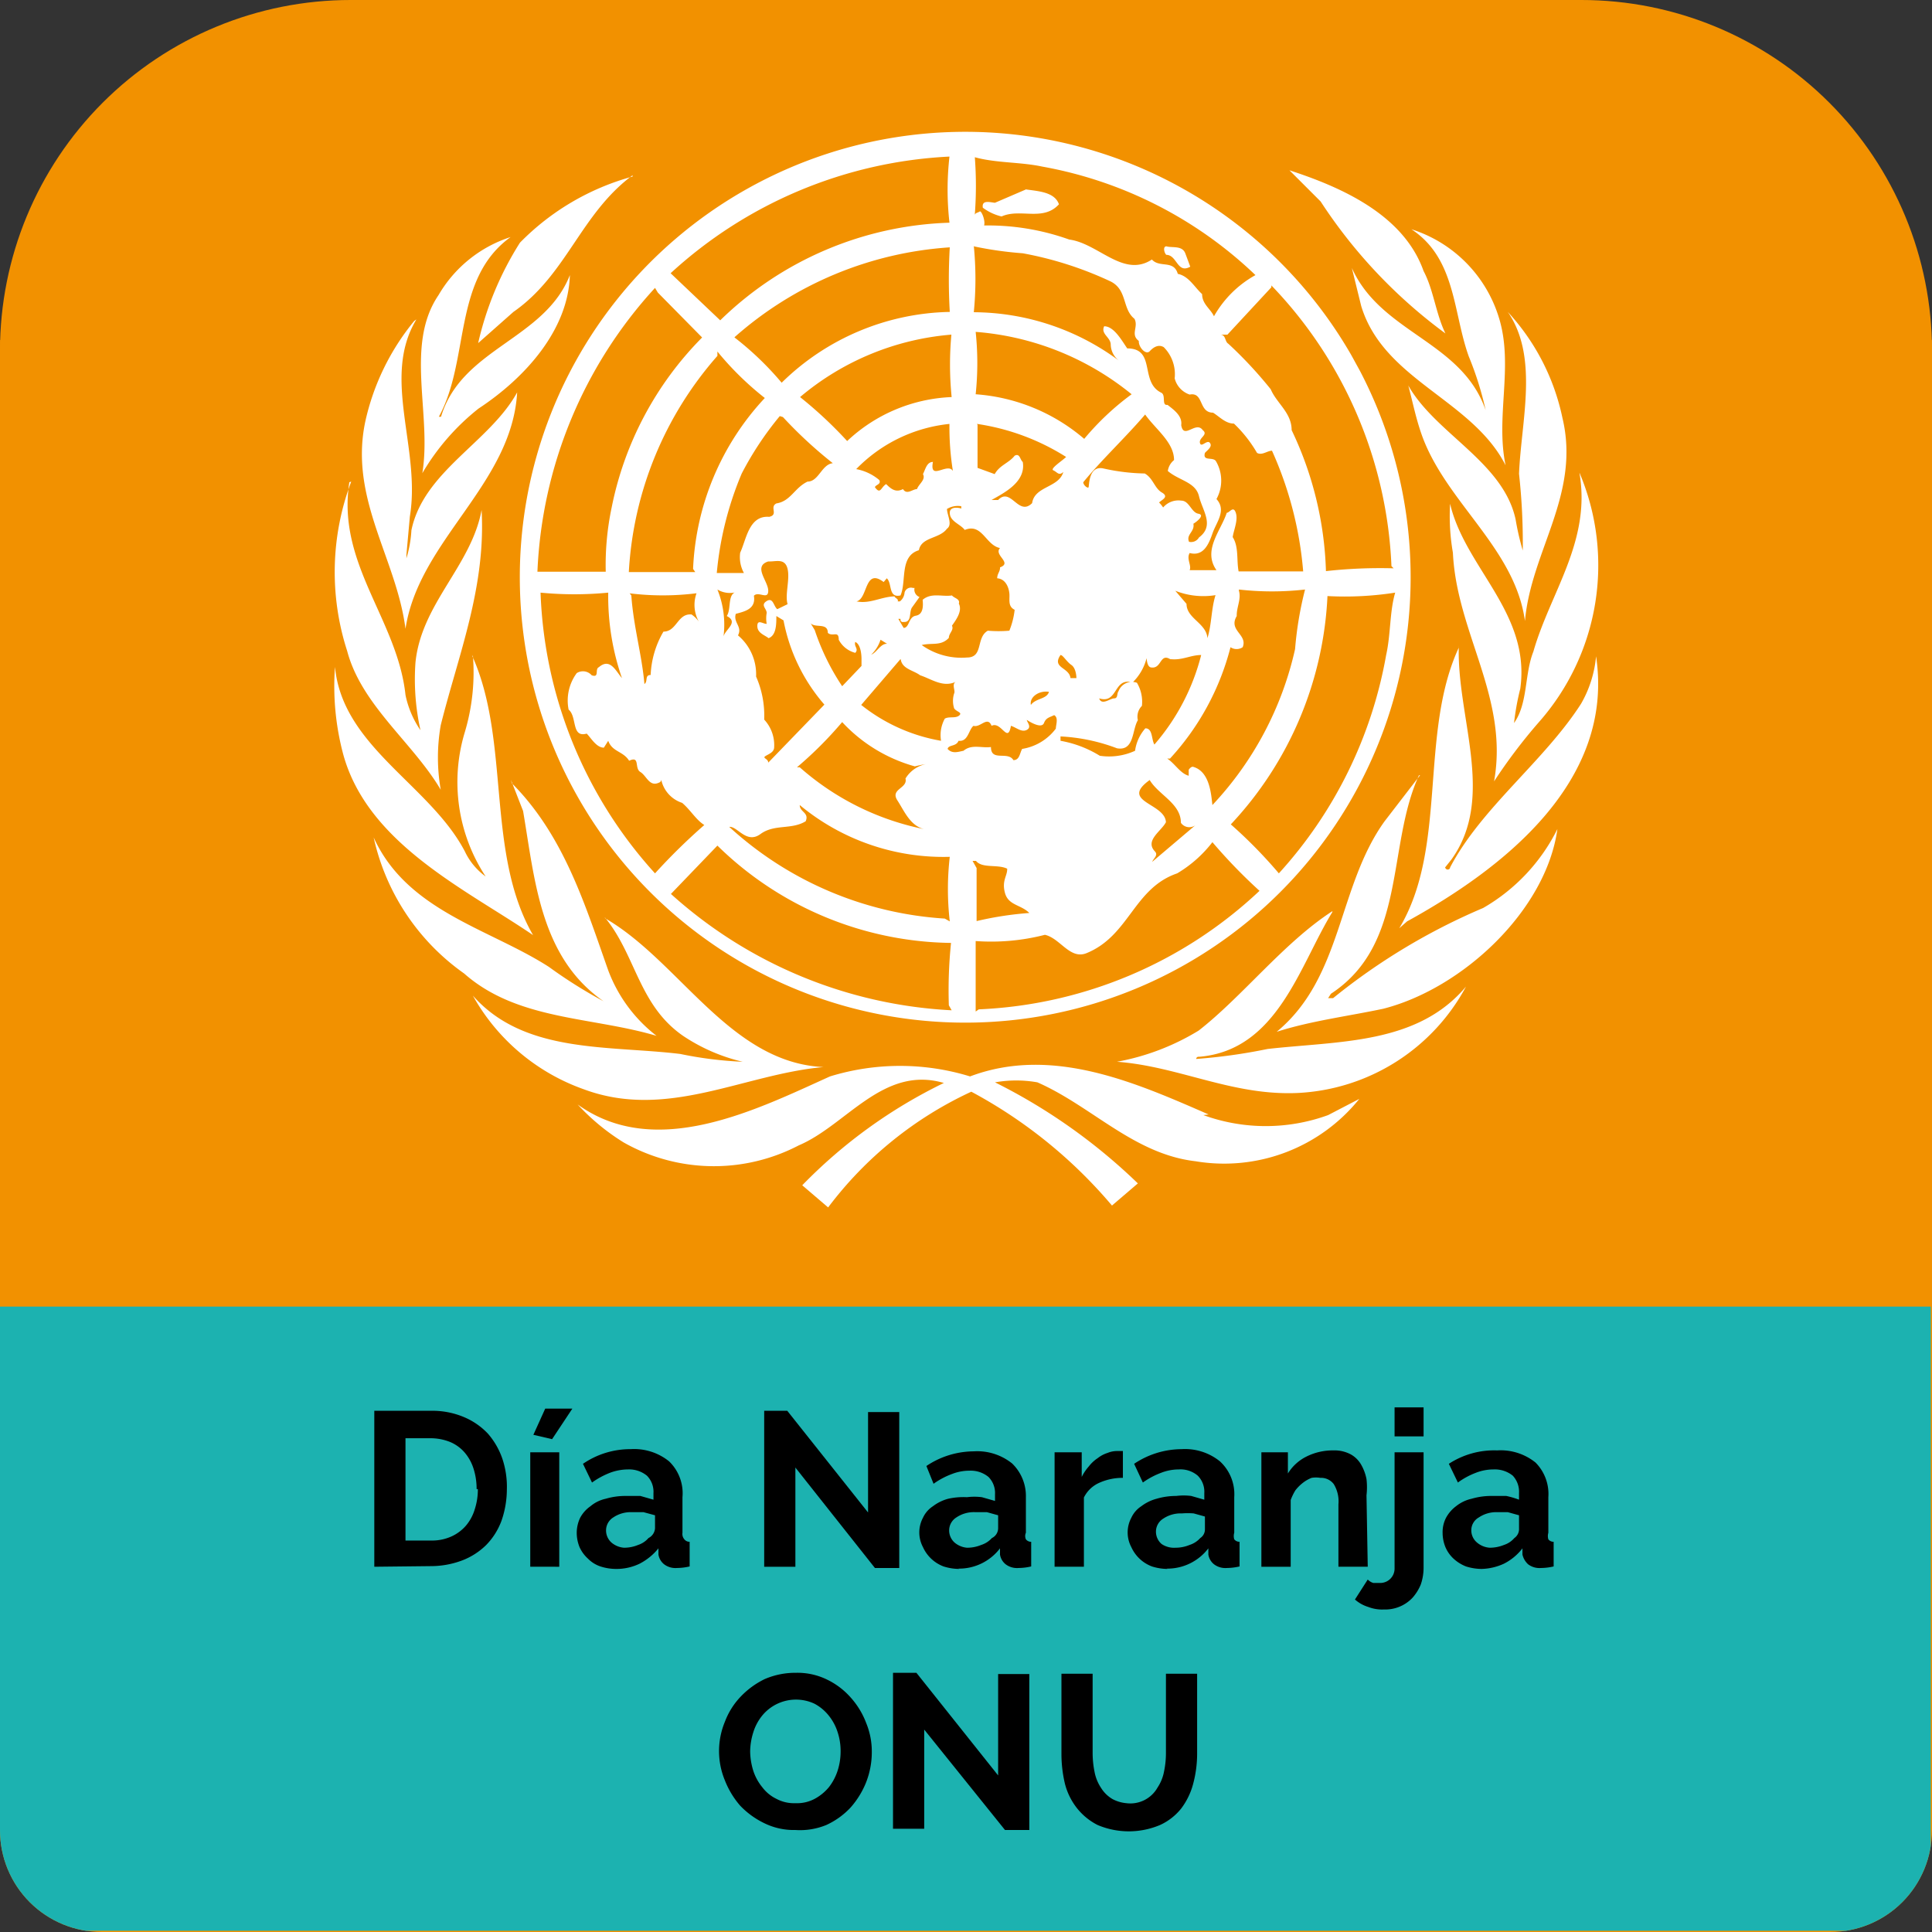
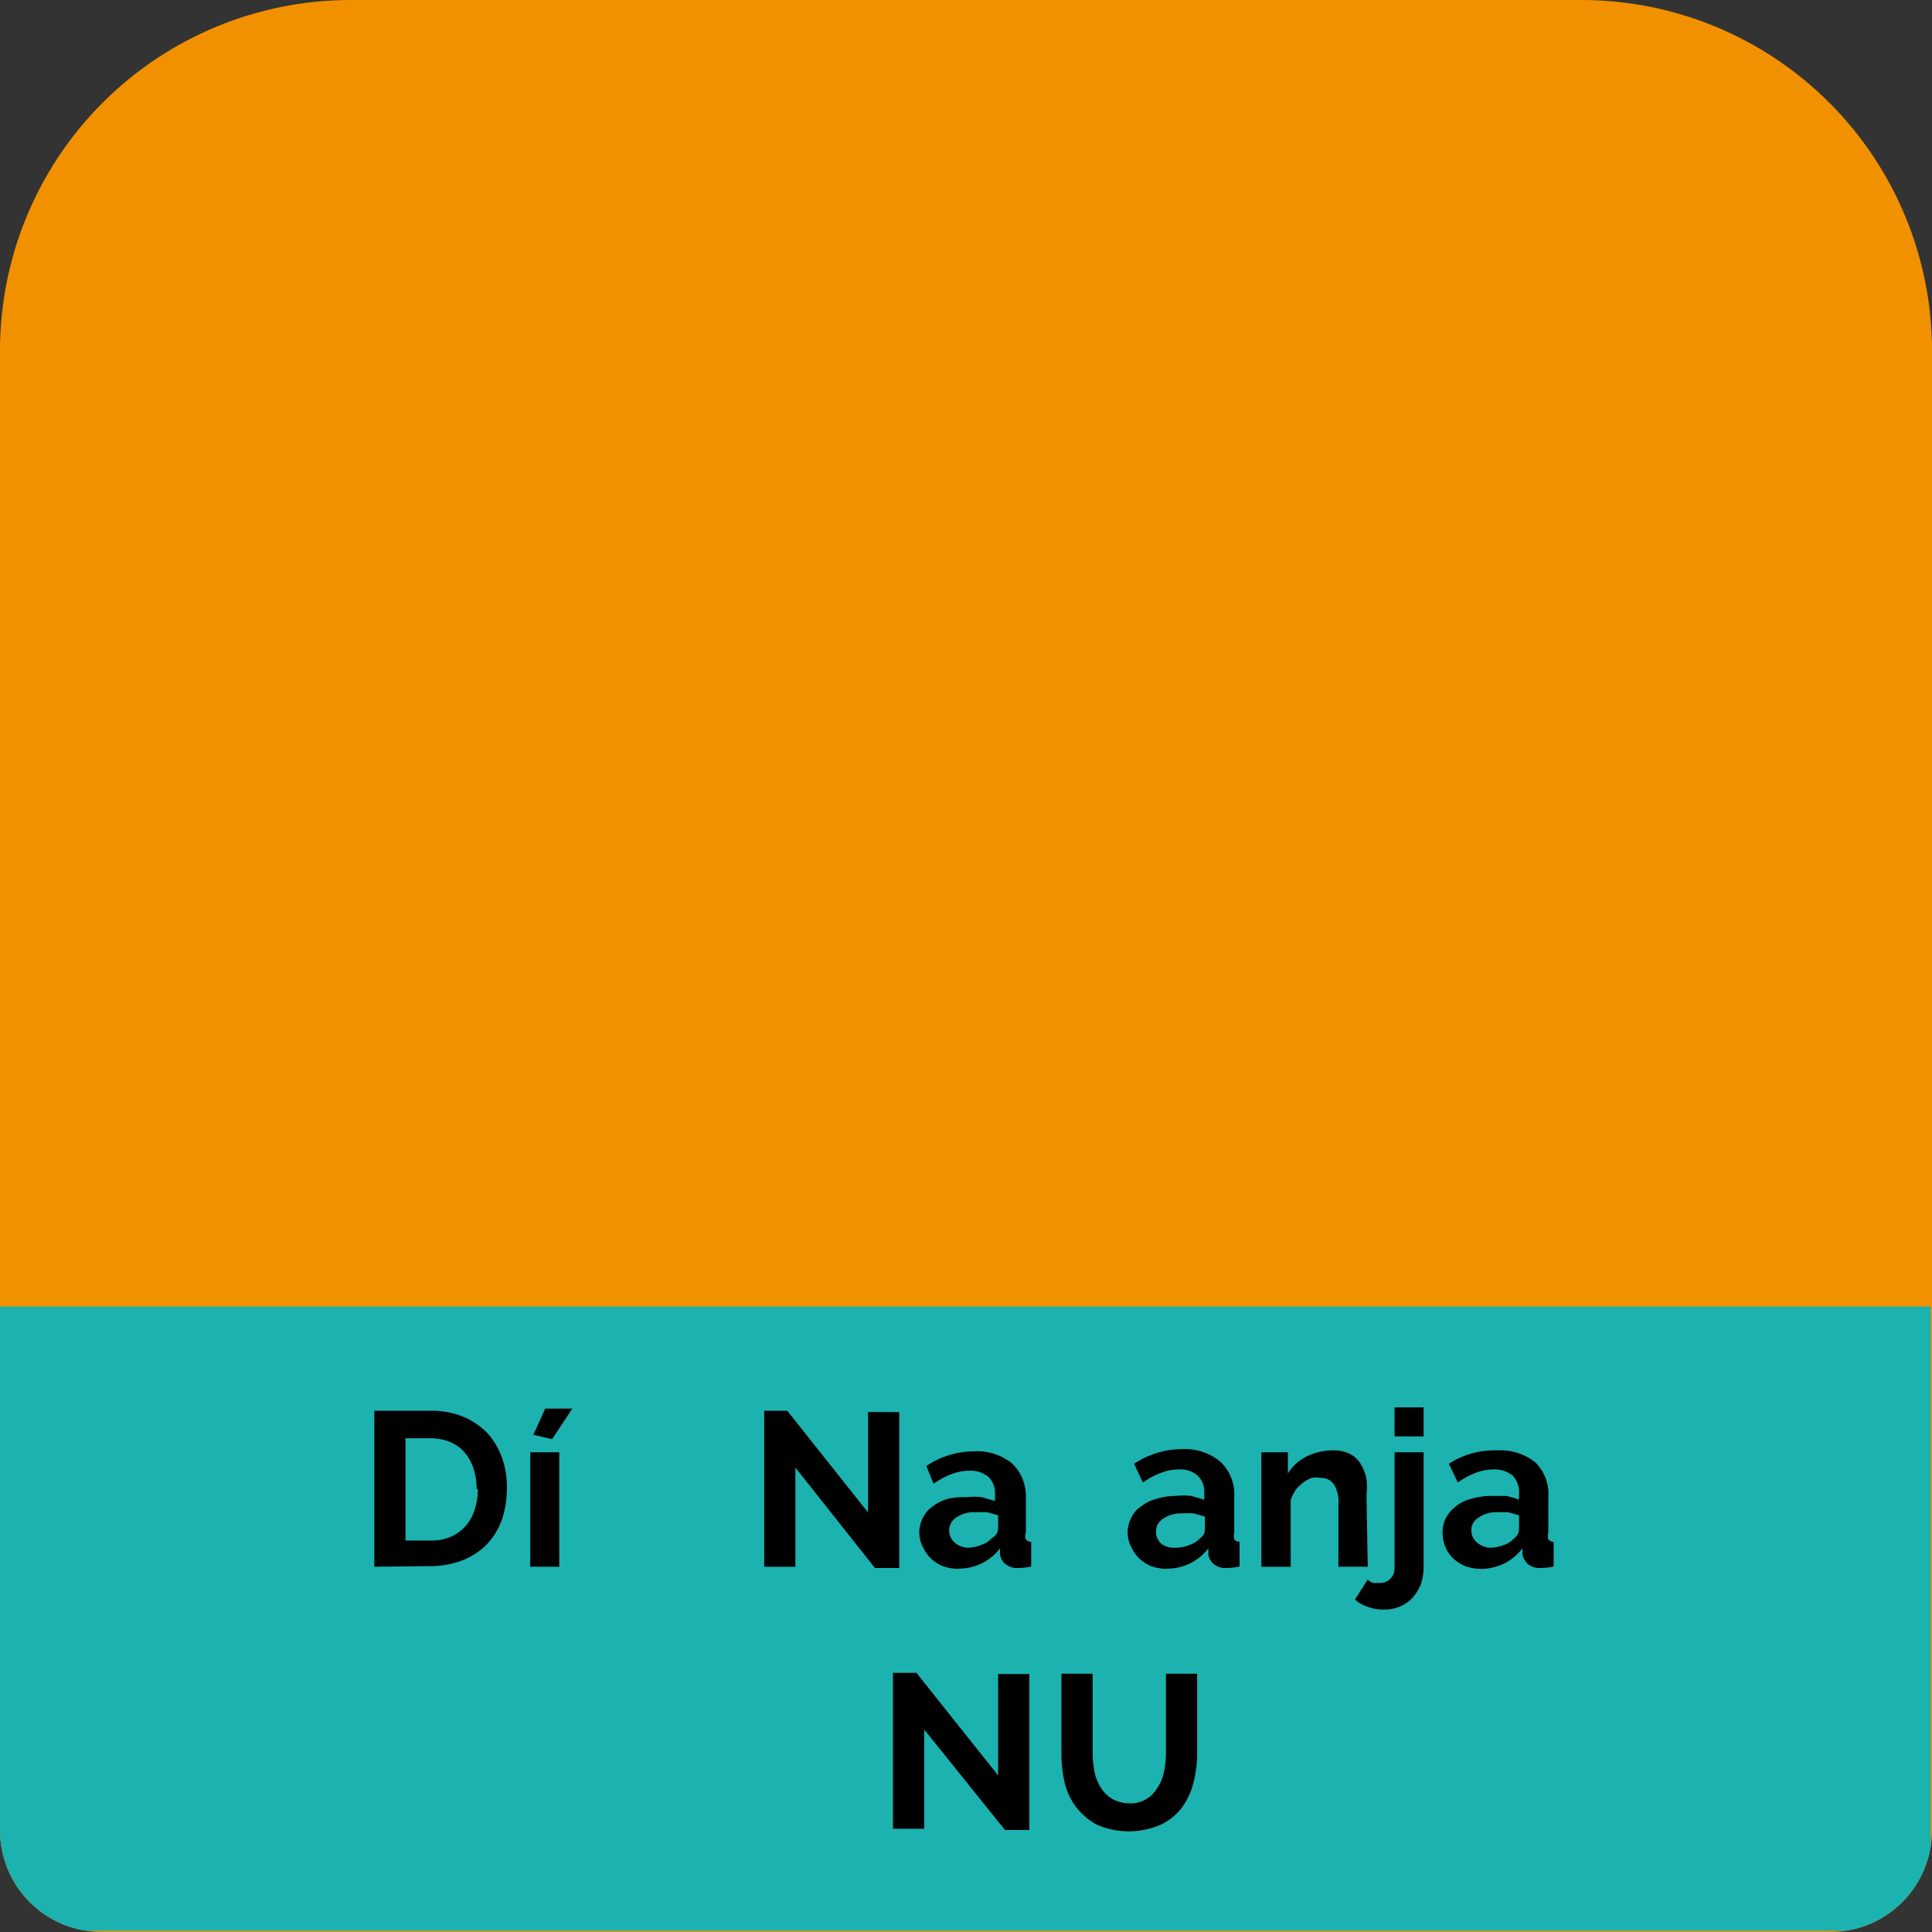
<svg xmlns="http://www.w3.org/2000/svg" id="Capa_1" data-name="Capa 1" viewBox="0 0 61.94 61.94">
  <rect x="0" y="0" width="61.94" height="61.94" fill="#333333" stroke="none" />
  <defs>
    <style>.cls-1{fill:none;}.cls-2{clip-path:url(#clip-path);}.cls-3{fill:#f29100;}.cls-4{fill:#fff;}.cls-5{fill:#1cb2b0;}</style>
    <clipPath id="clip-path">
      <path class="cls-1" d="M50.7,0H11.24A11.24,11.24,0,0,0,0,11.24V58.67a3.26,3.26,0,0,0,3.27,3.27h55.4a3.26,3.26,0,0,0,3.27-3.27V11.24A11.24,11.24,0,0,0,50.7,0Z" />
    </clipPath>
  </defs>
  <g class="cls-2">
    <rect class="cls-3" width="61.94" height="51.04" />
    <rect class="cls-3" y="10.9" width="61.94" height="51.04" />
-     <path class="cls-4" d="M43.6,11.89a14.28,14.28,0,1,1-.28-.51l.28.51M31.25,5a12.18,12.18,0,0,1,0,1.91c0-.09.11-.09.16-.13s.19.29.14.45H31.5a7.72,7.72,0,0,1,2.78.45c.93.12,1.74,1.24,2.65.64.25.28.7,0,.83.46.35.07.53.42.78.65,0,.32.27.47.38.71h0a3.44,3.44,0,0,1,1.33-1.32,13.27,13.27,0,0,0-6.84-3.48c-.7-.15-1.48-.11-2.16-.3M21.5,8.76l1.59,1.51a11,11,0,0,1,7.35-3.13,9.39,9.39,0,0,1,0-2.12A14.23,14.23,0,0,0,21.5,8.76m19.84-3.3,1,1a16.26,16.26,0,0,0,4,4.23c-.31-.64-.38-1.4-.7-2C45,6.88,43,6,41.34,5.46m-21.06.2a8,8,0,0,0-3.61,2.12A10.23,10.23,0,0,0,15.33,11l1.13-1c1.71-1.19,2.15-3.14,3.82-4.38m12.62.45-1,.43c-.11,0-.44-.12-.39.16a1.65,1.65,0,0,0,.6.28c.6-.27,1.33.17,1.84-.39-.14-.4-.67-.42-1.08-.48M45.25,7.35c1.43.94,1.33,2.67,1.84,4.08a10.4,10.4,0,0,1,.54,1.72c-.77-2.22-3.35-2.46-4.29-4.56l.3,1.22c.72,2.38,3.56,3,4.63,5.11-.33-1.56.26-3.18-.21-4.72a4.29,4.29,0,0,0-2.81-2.85M14.06,9.46c-1.09,1.6-.21,3.82-.52,5.71a7.45,7.45,0,0,1,1.8-2.07c1.52-1,2.88-2.54,2.93-4.28-.81,2.07-3.47,2.34-4.13,4.54h-.07c1-1.82.43-4.41,2.3-5.76a4.14,4.14,0,0,0-2.31,1.86M31.22,7.88a10.83,10.83,0,0,1,0,2.13,7.87,7.87,0,0,1,4.65,1.55.67.67,0,0,1-.26-.51h0c0-.24-.33-.34-.21-.59.32,0,.57.47.74.71.93,0,.39,1.08,1.09,1.42.16.08,0,.42.2.39.22.17.48.36.44.65.08.48.47-.15.69.16.19.15-.13.24-.09.41s.23-.12.32,0-.08.23-.16.32c-.08.28.25.12.35.26A1.23,1.23,0,0,1,39,16c.33.36,0,.74-.12,1.08s-.28.77-.74.65c-.11.19.07.4,0,.55H39c-.45-.64.14-1.26.33-1.84.09,0,.21-.24.29,0s-.07.56-.1.78c.2.31.12.74.19,1.1h2.07a11.76,11.76,0,0,0-1-3.87c-.15,0-.32.16-.48.07a4.21,4.21,0,0,0-.74-.94c-.27,0-.46-.22-.67-.35-.47,0-.29-.67-.75-.58a.74.74,0,0,1-.48-.52,1.23,1.23,0,0,0-.35-1c-.17-.1-.33,0-.45.13s-.36-.12-.35-.33c-.28-.21,0-.45-.14-.71-.4-.32-.22-.93-.77-1.2a11.52,11.52,0,0,0-2.81-.9,11.71,11.71,0,0,1-1.56-.22m6.16,0c-.11,0-.07.2,0,.27.35,0,.35.62.77.38L38,8.12c-.11-.28-.48-.15-.65-.24m-13.8,2.94a9.86,9.86,0,0,1,1.51,1.45A7.9,7.9,0,0,1,30.45,10a17.87,17.87,0,0,1,0-2.07,11.55,11.55,0,0,0-6.9,2.88m17.21-1.6-1.41,1.52h-.23c.19,0,.14.22.26.29a13.43,13.43,0,0,1,1.36,1.46c.19.45.67.75.67,1.31a11.22,11.22,0,0,1,1.1,4.52,15.76,15.76,0,0,1,2.17-.09l-.07-.07a13.8,13.8,0,0,0-3.85-9m-19.67.23L21,9.23a14.33,14.33,0,0,0-3.77,9.1h2.19a8.93,8.93,0,0,1,.19-2.06,10.71,10.71,0,0,1,2.9-5.45ZM48.34,10c1,1.45.43,3.49.36,5.19a20.26,20.26,0,0,1,.12,2.46,8.52,8.52,0,0,1-.23-1c-.4-1.84-2.56-2.74-3.44-4.29.14.52.23,1,.42,1.55.76,2.18,3,3.65,3.32,6,.2-2.26,1.79-4.06,1.2-6.52A7.17,7.17,0,0,0,48.34,10m-35.06.29a7.68,7.68,0,0,0-1.57,3.23c-.52,2.47,1,4.38,1.29,6.64.43-2.84,3.41-4.63,3.58-7.58-.88,1.6-3,2.53-3.39,4.42a3.86,3.86,0,0,1-.16.9v-.12l.11-1.22c.36-2.19-.92-4.45.21-6.32m17.2.49h-.07a8.6,8.6,0,0,0-4.83,2,13.41,13.41,0,0,1,1.51,1.41,5.18,5.18,0,0,1,3.35-1.41,10.43,10.43,0,0,1,0-2.09m.77,0a9.55,9.55,0,0,1,0,2,6,6,0,0,1,3.48,1.43,8.57,8.57,0,0,1,1.52-1.43,9,9,0,0,0-5-2M23,11.27v.14a11.43,11.43,0,0,0-2.84,6.93h2.13l-.07-.1a8.55,8.55,0,0,1,2.3-5.48A9.74,9.74,0,0,1,23,11.27m13.73,2c-.62.73-1.43,1.49-2,2.19,0,.1.15.21.17.16s0-.71.48-.6a6.53,6.53,0,0,0,1.32.16c.27.15.31.47.55.61s0,.23-.09.32a1,1,0,0,1,.13.16.64.64,0,0,1,.58-.22c.26,0,.32.38.55.42s-.07.27-.16.32c.05.26-.24.34-.14.58a.29.29,0,0,0,.32-.14c.51-.38.11-.86,0-1.32s-.64-.5-1-.81a.55.55,0,0,1,.2-.35c0-.58-.61-1-.94-1.48M25,13.34a10.31,10.31,0,0,0-1.22,1.84,10.68,10.68,0,0,0-.8,3.19h.87a1.06,1.06,0,0,1-.12-.65c.2-.43.28-1.2.93-1.15.31-.07,0-.31.23-.43.46-.07.58-.5,1-.7.36,0,.45-.55.81-.59a14,14,0,0,1-1.6-1.48m6.24.25V15l.55.2c.16-.29.45-.35.64-.59.17-.09.17.13.26.2.11.65-.62,1-1,1.22H32c.41-.43.65.54,1.09.1.08-.55.86-.49,1-1-.14.14-.2,0-.32-.05s.29-.31.41-.43a7.34,7.34,0,0,0-2.86-1.06m-.87,0a4.85,4.85,0,0,0-3,1.45,1.59,1.59,0,0,1,.74.35c.07.14-.12.15-.14.23.18.25.19,0,.36-.1.16.16.31.28.54.16.12.2.31,0,.45,0,.05-.16.29-.3.19-.48.08-.15.12-.39.32-.39-.12.63.47,0,.64.29a8.8,8.8,0,0,1-.11-1.54m20.2,1.62c.37,2.18-.94,3.82-1.48,5.71-.29.73-.17,1.66-.62,2.29a8.18,8.18,0,0,1,.2-1.1c.34-2.43-1.77-3.87-2.25-5.93a6.87,6.87,0,0,0,.09,1.57c.12,2.57,1.8,4.65,1.32,7.33a17.36,17.36,0,0,1,1.43-1.89,7.6,7.6,0,0,0,1.31-8m-39.38.28a8.22,8.22,0,0,0-.13,5.43c.46,1.74,2.11,2.94,3,4.45a6,6,0,0,1,0-2.07c.56-2.24,1.45-4.41,1.31-6.9-.33,1.79-1.93,3-2.12,4.89a7.52,7.52,0,0,0,.16,2.17A3.07,3.07,0,0,1,13,22.28c-.26-2.42-2.21-4.2-1.8-6.82m19.16.85h0c0,.2.19.51,0,.64-.24.33-.82.26-.9.69-.63.19-.39,1-.59,1.45-.4.09-.26-.39-.44-.55l-.1.12c-.62-.47-.5.54-.87.62.43.09.79-.15,1.22-.16,0,.05.14.08.1.16h.07A.39.39,0,0,0,29,19a.21.21,0,0,1,.27-.15h.05a.25.25,0,0,0,.16.29l-.23.32c-.12.14,0,.5-.28.48a.08.08,0,0,1-.1-.05v-.05H28.8l.17.29c.19,0,.15-.35.39-.39s.24-.31.22-.51c.28-.24.63-.09.94-.14.07.09.27.11.22.26.12.24-.08.51-.22.71.07.14-.1.24-.1.39-.25.27-.54.15-.87.23a2.19,2.19,0,0,0,1.45.4c.54,0,.28-.64.67-.86a4,4,0,0,0,.69,0,2.54,2.54,0,0,0,.17-.67c-.23-.11-.15-.34-.17-.53s-.12-.46-.39-.48c0-.15.1-.22.09-.35.41-.15-.21-.39,0-.62-.46-.09-.57-.81-1.13-.58-.14-.19-.48-.27-.48-.55s.5-.12.44-.09-.08-.07-.07-.12a.67.67,0,0,0-.48.1M24.63,18c-.5.16,0,.63,0,.94s-.31,0-.46.16c.07.42-.28.5-.58.58-.09.28.22.41.07.69a1.63,1.63,0,0,1,.58,1.32,3.11,3.11,0,0,1,.26,1.38,1.2,1.2,0,0,1,.32.88c0,.17-.17.22-.28.29s.09.08.09.21l1.8-1.86a5.74,5.74,0,0,1-1.31-2.7l-.23-.14c0,.26,0,.62-.25.71-.12-.1-.36-.16-.36-.39s.19-.06.3-.07a1,1,0,0,1,0-.35c0-.14-.21-.25,0-.38s.22.17.34.26l.33-.16c-.09-.31.08-.79,0-1.13S24.9,18,24.68,18Zm13.05.94.36.42c0,.47.64.62.67,1.1.14-.45.12-.94.26-1.38a2.44,2.44,0,0,1-1.29-.14m4.81,0,.07.14a11.47,11.47,0,0,1-3.1,7.35A15.19,15.19,0,0,1,41,28a14,14,0,0,0,3.44-7c.15-.67.11-1.39.29-2a10.5,10.5,0,0,1-2.17.11Zm-2.77,0c.08.27-.08.53-.07.81-.28.47.36.59.19,1a.35.35,0,0,1-.39,0,8.32,8.32,0,0,1-1.94,3.57h-.09c.24.15.42.48.69.55v-.19s.08-.13.16-.09c.52.16.56.89.6,1.22a10.7,10.7,0,0,0,2.65-5,11.37,11.37,0,0,1,.32-1.91,9.39,9.39,0,0,1-2.12,0M23,18.9a3,3,0,0,1,.19,1.55c0-.24.53-.49.11-.7.16-.24,0-.75.35-.78A.78.78,0,0,1,23,18.9m-5.67.1A14.12,14.12,0,0,0,21,28a19.26,19.26,0,0,1,1.58-1.55c-.27-.17-.44-.48-.71-.71A1,1,0,0,1,21.2,25a.1.1,0,0,1-.07.09c-.31.15-.4-.22-.6-.34s0-.53-.36-.36c-.19-.31-.54-.28-.67-.64l-.14.22c-.24,0-.41-.31-.55-.45-.5.14-.3-.54-.58-.77a1.48,1.48,0,0,1,.26-1.17.37.37,0,0,1,.48.07c.26.09.09-.2.23-.26.36-.31.54.12.74.35A8,8,0,0,1,19.5,19a11.24,11.24,0,0,1-2.17,0m2.84,0,.07.09c.07,1,.34,1.91.42,2.84.12-.08,0-.29.2-.29a3,3,0,0,1,.41-1.39c.43,0,.45-.59.9-.55a.89.89,0,0,1,.29.32,1.11,1.11,0,0,1-.13-1,8.67,8.67,0,0,1-2.16,0M26,20l.12.2A7.51,7.51,0,0,0,27,22l.62-.65v-.22c0-.05,0-.46-.2-.55-.05.15.12.22,0,.35a.83.83,0,0,1-.53-.42c0-.31-.19-.08-.35-.22,0-.35-.43-.13-.57-.33m2.26.55a1.15,1.15,0,0,1-.3.48c.19-.08.3-.36.51-.35Zm18.54.25c-1.28,2.76-.35,6.41-1.91,9l.25-.22c3-1.65,6.67-4.44,6.06-8.5a3.71,3.71,0,0,1-.48,1.52c-1.18,1.84-3.2,3.34-4.2,5.25,0,.07-.12.11-.16,0l.2-.25c1.44-2,.16-4.57.24-6.87M34,21c-.29.42.28.39.32.74h.19s0-.31-.16-.42S34.08,21,34,21M15.16,21a6.69,6.69,0,0,1-.26,2.48,5.51,5.51,0,0,0,.67,4.62,2.1,2.1,0,0,1-.67-.81c-1.12-2.13-3.92-3.35-4.16-5.91A8.46,8.46,0,0,0,11,24.17c.78,2.88,3.95,4.35,6.09,5.81-1.52-2.63-.72-6.19-1.94-8.93m22.42.12c-.39-.29-.31.27-.65.23-.12,0-.15-.18-.16-.3a1.66,1.66,0,0,1-.45.78c-.62-.18-.46.7-1.07.51.08.24.35,0,.48,0s.08-.16.14-.23a.46.46,0,0,1,.59-.27h0a1.19,1.19,0,0,1,.16.74.49.49,0,0,0-.13.46c-.19.31-.11,1-.67.9A5.91,5.91,0,0,0,34,23.61v.14a3.58,3.58,0,0,1,1.26.48,2,2,0,0,0,1.13-.16,1.37,1.37,0,0,1,.33-.72c.24,0,.19.35.29.52A7,7,0,0,0,38.51,21c-.35,0-.61.18-1,.13m-8.64,0L27.61,22.6a5.63,5.63,0,0,0,2.56,1.15,1.1,1.1,0,0,1,.12-.71c.14-.08.34,0,.46-.1s-.09-.12-.16-.23a.79.79,0,0,1,0-.48c.05-.09-.1-.31.07-.38-.42.21-.79-.08-1.16-.2-.21-.16-.57-.2-.62-.5m4.17,1.45c.16-.22.51-.18.58-.42-.31-.05-.63.16-.58.42m.76.32c-.15.08-.27.08-.34.26s-.4,0-.55-.1c0,.07.17.23,0,.32s-.34-.08-.51-.13c-.1.59-.31-.16-.62,0-.13-.33-.36.07-.58,0-.16.13-.17.52-.48.48-.07.19-.32.12-.35.26.15.17.35.09.51.06.26-.22.58-.08.88-.12,0,.48.54.12.72.42.2,0,.2-.22.28-.36a1.68,1.68,0,0,0,1.08-.65c0-.12.1-.37-.07-.44M27,23.15a12.41,12.41,0,0,1-1.45,1.45h.09a8.56,8.56,0,0,0,4.08,2c-.52-.07-.71-.57-.95-.94s.34-.38.26-.7a1,1,0,0,1,.78-.48,4,4,0,0,0-.48.09A5,5,0,0,1,27,23.15m18.53,1.7-1.14,1.48c-1.51,2.1-1.34,5-3.46,6.75,1.09-.35,2.29-.5,3.42-.74,2.54-.65,5.22-3.15,5.58-5.76a6,6,0,0,1-2.38,2.53A20.1,20.1,0,0,0,42.74,32h-.16l.09-.14c2.44-1.6,1.78-4.72,2.82-7M36.87,25h0c-1,.71.48.74.51,1.36-.15.29-.69.59-.35.94.11.12-.05.22-.09.33l1.38-1.17a.33.33,0,0,1-.46-.08h0c0-.62-.71-.89-1-1.37M16.38,25l.39,1c.38,2.23.55,4.69,2.58,6.1h0A15.11,15.11,0,0,1,17.6,31c-1.91-1.23-4.54-1.78-5.62-4.15a7.24,7.24,0,0,0,2.9,4.36c1.71,1.51,4.09,1.38,6.17,2a4.76,4.76,0,0,1-1.55-2.1c-.75-2.12-1.42-4.32-3.09-6m9,.45.16.2Zm.23.25c0,.23.31.24.19.52-.46.28-1,.08-1.45.41s-.74-.26-1-.23a11.27,11.27,0,0,0,6.91,2.94l.16.09a9,9,0,0,1,0-2.07,7.21,7.21,0,0,1-4.81-1.66M38.87,27a4,4,0,0,1-1.13,1c-1.4.48-1.53,2-2.91,2.56-.53.21-.84-.48-1.33-.59a6.9,6.9,0,0,1-2.22.2v2.26l.1-.07a14,14,0,0,0,9-3.8A17.09,17.09,0,0,1,38.87,27M23,27.11l-1.49,1.55a14.53,14.53,0,0,0,9,3.73l-.09-.16a14.8,14.8,0,0,1,.07-2h0A10.88,10.88,0,0,1,23,27.11m8.18.49.13.23v1.7A10.79,10.79,0,0,1,33,29.27c-.27-.27-.67-.24-.78-.64s.08-.55.07-.78c-.31-.15-.8,0-1-.25m11.43,1.61c-1.55,1-2.88,2.73-4.29,3.83a7.66,7.66,0,0,1-2.62,1c2,.15,3.7,1.1,5.81,1A6.48,6.48,0,0,0,47,31.63c-1.56,1.86-4.06,1.74-6.36,2a17.77,17.77,0,0,1-2.29.32s0-.08.1-.07c2.51-.21,3.22-2.94,4.26-4.63m-23.32.16c1,1.21,1.08,2.81,2.51,3.8a5.81,5.81,0,0,0,1.91.83,12.29,12.29,0,0,1-2-.25c-2.31-.28-5,0-6.65-1.87a6.59,6.59,0,0,0,3.55,3c2.68,1,5.12-.48,7.69-.71-3-.14-4.61-3.39-7-4.77m19.35,6.29c-2.3-1-5-2.22-7.65-1.22a7.64,7.64,0,0,0-4.49,0c-2.37,1.07-5.59,2.7-8.09.9A7,7,0,0,0,20,36.63a5.88,5.88,0,0,0,5.61.09c1.53-.65,2.7-2.57,4.65-2A16.16,16.16,0,0,0,25.72,38l.83.71A12.1,12.1,0,0,1,31.14,35a15.46,15.46,0,0,1,4.51,3.65l.83-.71A18.38,18.38,0,0,0,31.9,34.7a3.88,3.88,0,0,1,1.36,0c1.75.77,3.09,2.3,5.07,2.53a5.56,5.56,0,0,0,5.25-2l-1,.52a5.85,5.85,0,0,1-4,0" />
    <rect class="cls-5" y="41.89" width="61.9" height="20.01" />
    <path d="M12,50.23v-5h1.8a2.61,2.61,0,0,1,1.07.2,2.26,2.26,0,0,1,.77.53,2.41,2.41,0,0,1,.46.79,2.82,2.82,0,0,1,.15,1,3.09,3.09,0,0,1-.17,1,2.19,2.19,0,0,1-.49.78,2.22,2.22,0,0,1-.78.5,2.85,2.85,0,0,1-1,.18Zm3.28-2.49a2.11,2.11,0,0,0-.1-.66,1.48,1.48,0,0,0-.29-.52,1.26,1.26,0,0,0-.46-.33,1.68,1.68,0,0,0-.63-.12H13v3.28h.84a1.51,1.51,0,0,0,.63-.13,1.35,1.35,0,0,0,.47-.35,1.46,1.46,0,0,0,.28-.52,2.05,2.05,0,0,0,.1-.65Z" />
    <path d="M17,50.23V46.56h.93v3.67Zm.7-4.09L17.1,46l.38-.84h.87Z" />
-     <path d="M19.74,50.3a1.62,1.62,0,0,1-.49-.08,1,1,0,0,1-.4-.25,1.11,1.11,0,0,1-.27-.37,1.22,1.22,0,0,1-.09-.46,1.13,1.13,0,0,1,.11-.48,1.06,1.06,0,0,1,.33-.37,1.13,1.13,0,0,1,.49-.24,2.23,2.23,0,0,1,.63-.09h.48l.42.12v-.21a.73.73,0,0,0-.21-.56.9.9,0,0,0-.61-.2,1.66,1.66,0,0,0-.58.11,2.63,2.63,0,0,0-.57.31l-.29-.6a2.68,2.68,0,0,1,1.53-.47,1.78,1.78,0,0,1,1.23.39A1.42,1.42,0,0,1,21.88,48v1.14a.26.26,0,0,0,.06.21.21.21,0,0,0,.17.08v.79a1.84,1.84,0,0,1-.41.05.6.6,0,0,1-.41-.12.5.5,0,0,1-.18-.31v-.2a1.9,1.9,0,0,1-.6.49A1.7,1.7,0,0,1,19.74,50.3Zm.27-.68a1.17,1.17,0,0,0,.45-.09.74.74,0,0,0,.33-.22A.38.38,0,0,0,21,49v-.42l-.37-.1h-.38a1,1,0,0,0-.59.17.49.49,0,0,0-.23.41.52.52,0,0,0,.18.4.71.71,0,0,0,.39.16Z" />
    <path d="M25.5,47.05v3.18h-1v-5h.74l2.59,3.26V45.27h1v5h-.78Z" />
    <path d="M30.75,50.3a1.69,1.69,0,0,1-.5-.08,1.18,1.18,0,0,1-.66-.62,1,1,0,0,1,0-.94.88.88,0,0,1,.32-.37,1.4,1.4,0,0,1,.49-.24A2.23,2.23,0,0,1,31,48a1.93,1.93,0,0,1,.48,0l.42.12v-.21a.73.73,0,0,0-.21-.56.9.9,0,0,0-.61-.2,1.56,1.56,0,0,0-.57.11,2.49,2.49,0,0,0-.58.31L29.7,47a2.75,2.75,0,0,1,1.52-.47,1.78,1.78,0,0,1,1.23.39A1.45,1.45,0,0,1,32.89,48v1.14a.26.26,0,0,0,0,.21.21.21,0,0,0,.17.08v.79a1.84,1.84,0,0,1-.41.05.6.6,0,0,1-.41-.12.5.5,0,0,1-.18-.31v-.2a1.65,1.65,0,0,1-1.34.65Zm.26-.68a1.17,1.17,0,0,0,.45-.09.77.77,0,0,0,.34-.22A.35.35,0,0,0,32,49v-.42l-.36-.1h-.38a1,1,0,0,0-.6.17.49.49,0,0,0-.23.41.52.52,0,0,0,.18.4.71.71,0,0,0,.39.16Z" />
-     <path d="M36,47.38a1.82,1.82,0,0,0-.76.16,1,1,0,0,0-.49.47v2.22h-.94V46.56h.87v.79a1.56,1.56,0,0,1,.23-.34,1.16,1.16,0,0,1,.28-.26,1,1,0,0,1,.32-.17.8.8,0,0,1,.3-.06H36Z" />
    <path d="M37.43,50.3a1.69,1.69,0,0,1-.5-.08,1.18,1.18,0,0,1-.66-.62,1,1,0,0,1,0-.94.88.88,0,0,1,.32-.37,1.4,1.4,0,0,1,.49-.24,2.23,2.23,0,0,1,.63-.09,1.93,1.93,0,0,1,.48,0l.42.12v-.21a.73.73,0,0,0-.21-.56.85.85,0,0,0-.61-.2,1.56,1.56,0,0,0-.57.11,2.49,2.49,0,0,0-.58.31l-.28-.6a2.75,2.75,0,0,1,1.52-.47,1.78,1.78,0,0,1,1.23.39A1.43,1.43,0,0,1,39.57,48v1.14a.37.37,0,0,0,0,.21.21.21,0,0,0,.17.08v.79a1.84,1.84,0,0,1-.41.05.6.6,0,0,1-.41-.12.5.5,0,0,1-.18-.31v-.2a1.65,1.65,0,0,1-1.34.65Zm.26-.68a1.17,1.17,0,0,0,.45-.09.77.77,0,0,0,.34-.22.33.33,0,0,0,.15-.27v-.42l-.36-.1a2.41,2.41,0,0,0-.38,0,1,1,0,0,0-.6.17.49.49,0,0,0-.23.41.52.52,0,0,0,.18.4A.71.71,0,0,0,37.69,49.62Z" />
    <path d="M43.85,50.23h-.94v-2a1.06,1.06,0,0,0-.15-.65.51.51,0,0,0-.43-.2.87.87,0,0,0-.28,0,1.12,1.12,0,0,0-.28.16,1.36,1.36,0,0,0-.24.24,1.77,1.77,0,0,0-.15.31v2.14h-.94V46.56h.85v.68a1.46,1.46,0,0,1,.59-.54,1.88,1.88,0,0,1,.87-.2,1.1,1.1,0,0,1,.56.13.87.87,0,0,1,.33.33,1.5,1.5,0,0,1,.17.46,2.26,2.26,0,0,1,0,.52Z" />
    <path d="M44.37,51.6a1.22,1.22,0,0,1-.5-.08,1.14,1.14,0,0,1-.43-.24l.41-.64a.42.42,0,0,0,.18.11h.23a.46.46,0,0,0,.45-.46V46.56h.93v3.7a1.65,1.65,0,0,1-.09.54,1.48,1.48,0,0,1-.27.43,1.2,1.2,0,0,1-.91.37Zm.34-5.55v-.93h.93v.93Z" />
    <path d="M47.5,50.3a1.69,1.69,0,0,1-.5-.08,1.28,1.28,0,0,1-.4-.25,1.08,1.08,0,0,1-.26-.37,1.22,1.22,0,0,1-.09-.46,1,1,0,0,1,.11-.48,1.14,1.14,0,0,1,.32-.37,1.22,1.22,0,0,1,.5-.24,2.23,2.23,0,0,1,.63-.09h.48a2.77,2.77,0,0,1,.41.12v-.21a.76.76,0,0,0-.2-.56.92.92,0,0,0-.62-.2,1.56,1.56,0,0,0-.57.11,2.42,2.42,0,0,0-.57.31l-.29-.6A2.66,2.66,0,0,1,48,46.5a1.78,1.78,0,0,1,1.23.39A1.43,1.43,0,0,1,49.64,48v1.14a.37.37,0,0,0,0,.21.21.21,0,0,0,.17.08v.79a1.84,1.84,0,0,1-.41.05.6.6,0,0,1-.41-.12.61.61,0,0,1-.18-.31v-.2a1.74,1.74,0,0,1-.59.49A1.81,1.81,0,0,1,47.5,50.3Zm.26-.68a1.22,1.22,0,0,0,.46-.09.74.74,0,0,0,.33-.22A.35.35,0,0,0,48.7,49v-.42l-.36-.1H48a1,1,0,0,0-.59.17.47.47,0,0,0-.24.41.51.51,0,0,0,.19.4A.7.7,0,0,0,47.76,49.62Z" />
-     <path d="M25.5,58.67a2.15,2.15,0,0,1-1-.22,2.67,2.67,0,0,1-.77-.56,2.78,2.78,0,0,1-.49-.81,2.45,2.45,0,0,1,0-1.88,2.37,2.37,0,0,1,.51-.81,2.67,2.67,0,0,1,.77-.56,2.48,2.48,0,0,1,1-.2,2.15,2.15,0,0,1,1,.22,2.4,2.4,0,0,1,.76.58,2.58,2.58,0,0,1,.49.81,2.39,2.39,0,0,1,.18.92,2.65,2.65,0,0,1-.19,1,2.76,2.76,0,0,1-.5.8,2.47,2.47,0,0,1-.77.55A2.22,2.22,0,0,1,25.5,58.67Zm-1.45-2.52a2.17,2.17,0,0,0,.1.62,1.62,1.62,0,0,0,.29.53,1.24,1.24,0,0,0,.45.37,1.19,1.19,0,0,0,.61.14,1.2,1.2,0,0,0,.62-.14,1.53,1.53,0,0,0,.46-.38,1.73,1.73,0,0,0,.28-.54,2,2,0,0,0,.09-.6,1.93,1.93,0,0,0-.1-.63,1.62,1.62,0,0,0-.29-.53,1.46,1.46,0,0,0-.45-.37,1.4,1.4,0,0,0-1.68.39,1.59,1.59,0,0,0-.28.53A2.11,2.11,0,0,0,24.05,56.15Z" />
    <path d="M29.63,55.45v3.18h-1v-5h.75L32,56.92V53.67h1v5h-.78Z" />
    <path d="M36.11,57.81a1,1,0,0,0,1-.5,1.39,1.39,0,0,0,.21-.52,2.88,2.88,0,0,0,.06-.59V53.66h1V56.2a3.76,3.76,0,0,1-.13,1,2.27,2.27,0,0,1-.38.78,1.85,1.85,0,0,1-.68.53,2.57,2.57,0,0,1-2,0,2,2,0,0,1-.67-.55,2.1,2.1,0,0,1-.38-.78,4.15,4.15,0,0,1-.11-.93V53.66h1V56.2a3.05,3.05,0,0,0,.06.6,1.39,1.39,0,0,0,.21.52,1.06,1.06,0,0,0,.37.36A1.17,1.17,0,0,0,36.11,57.81Z" />
  </g>
</svg>